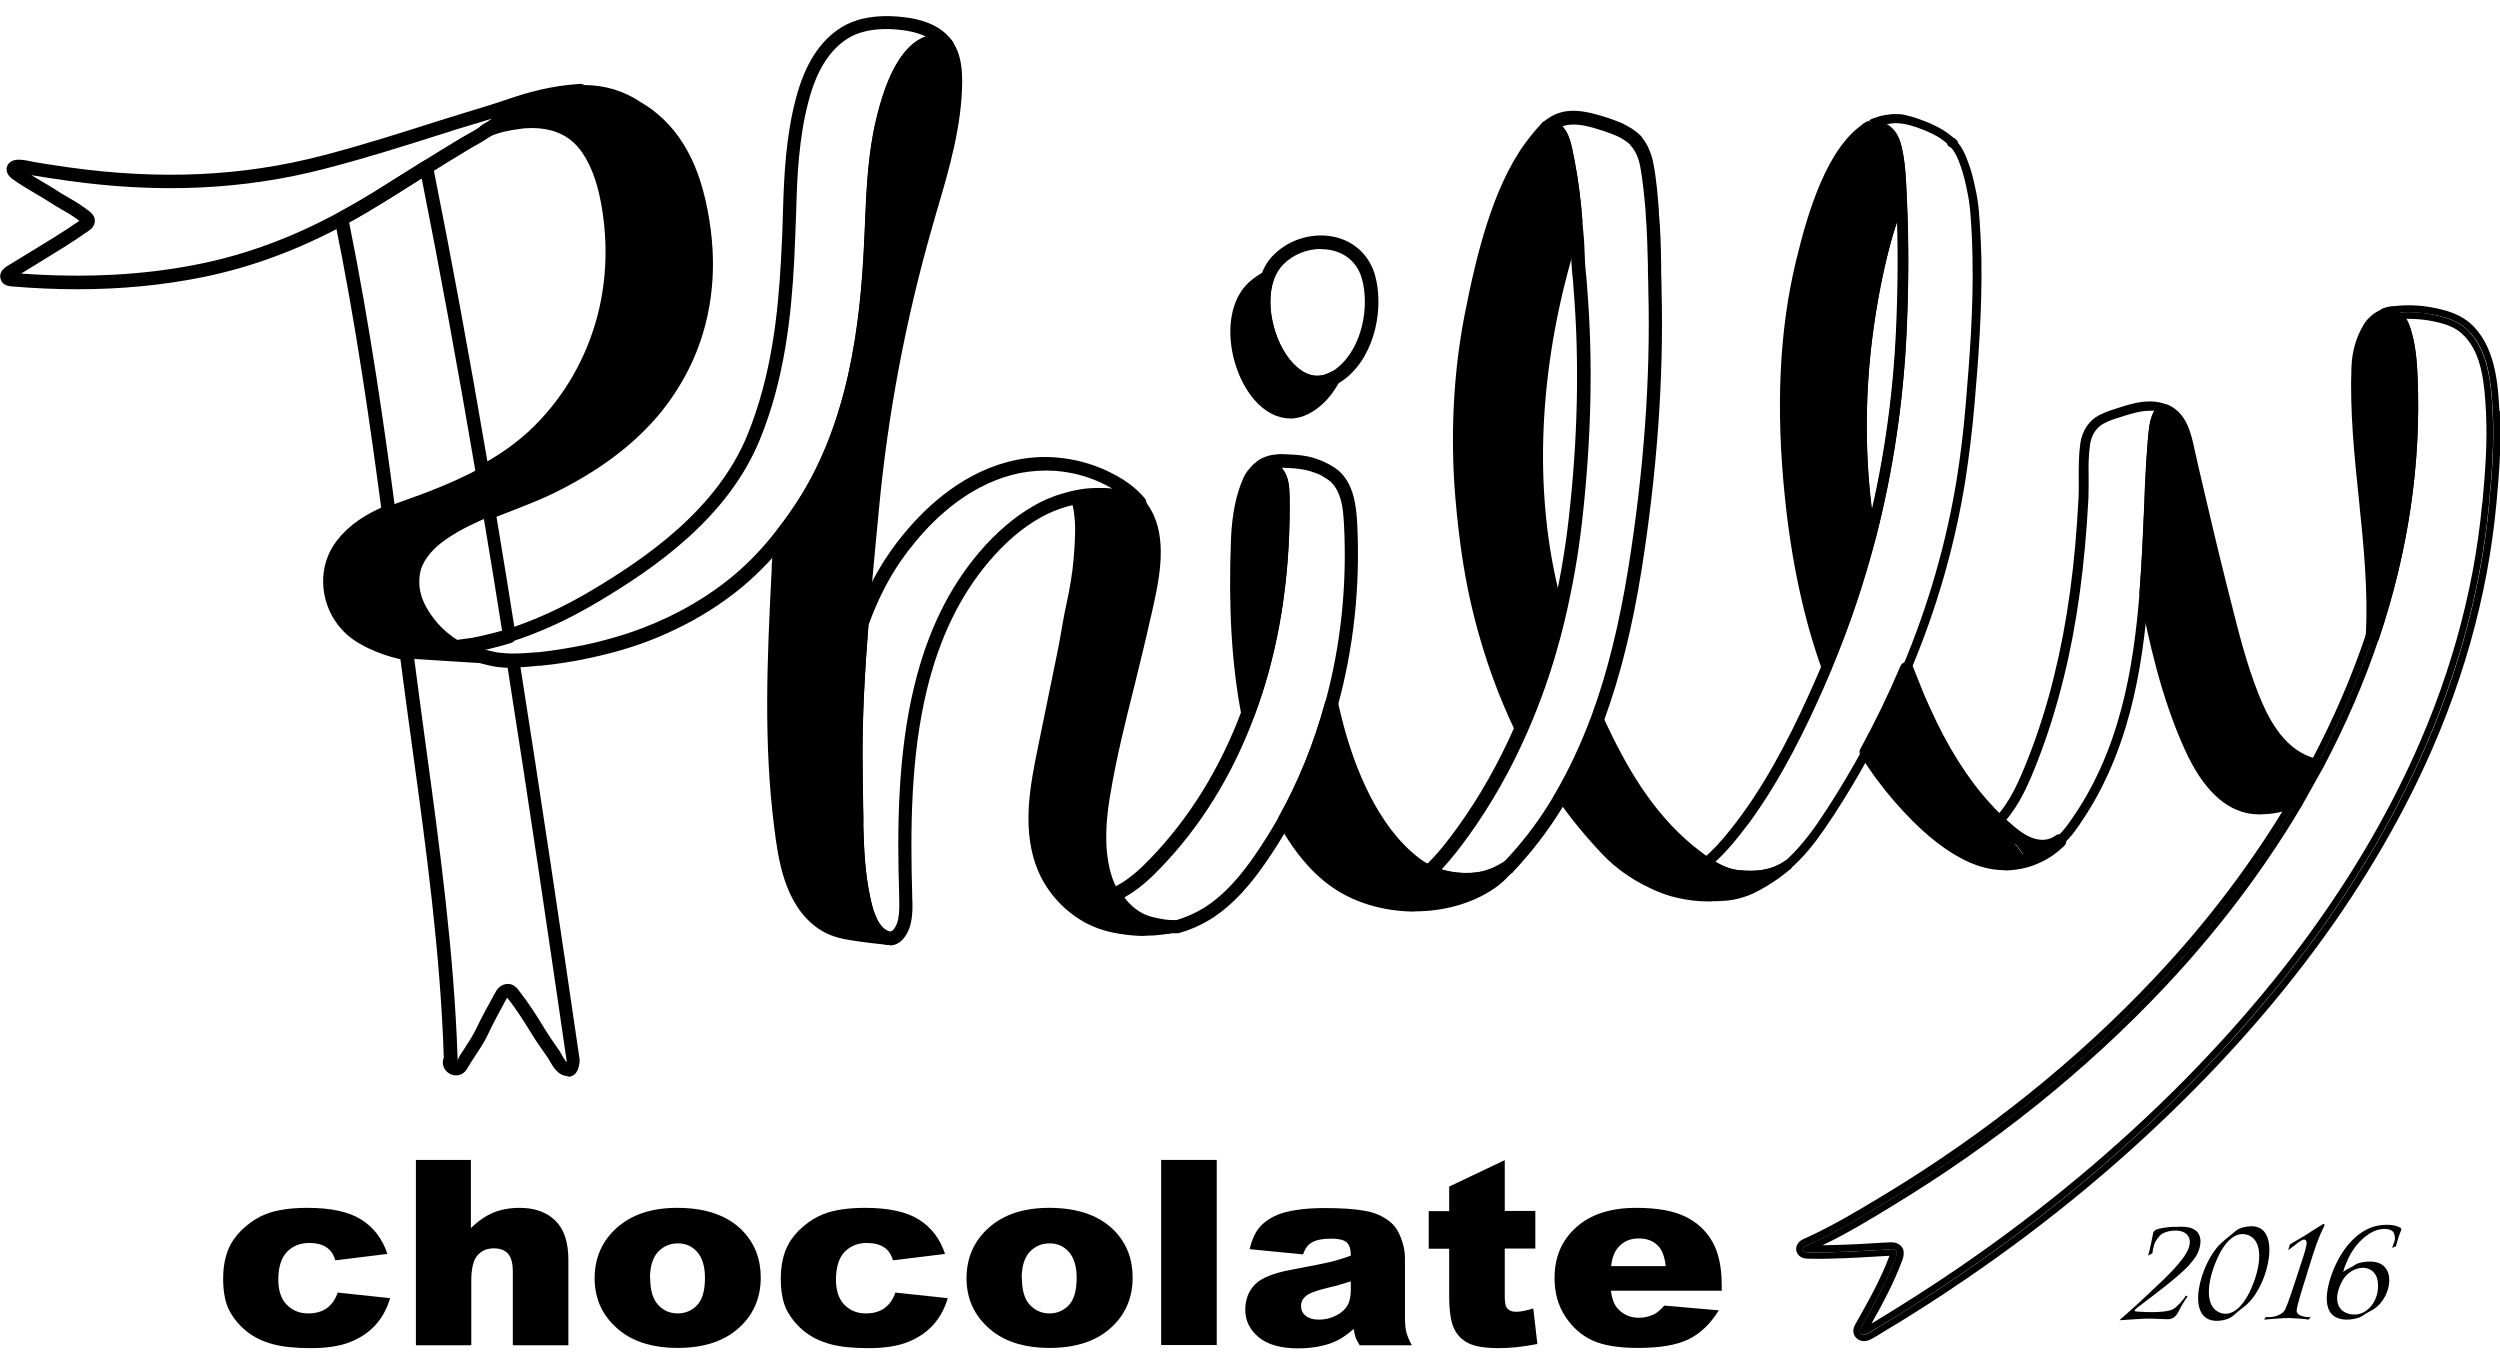
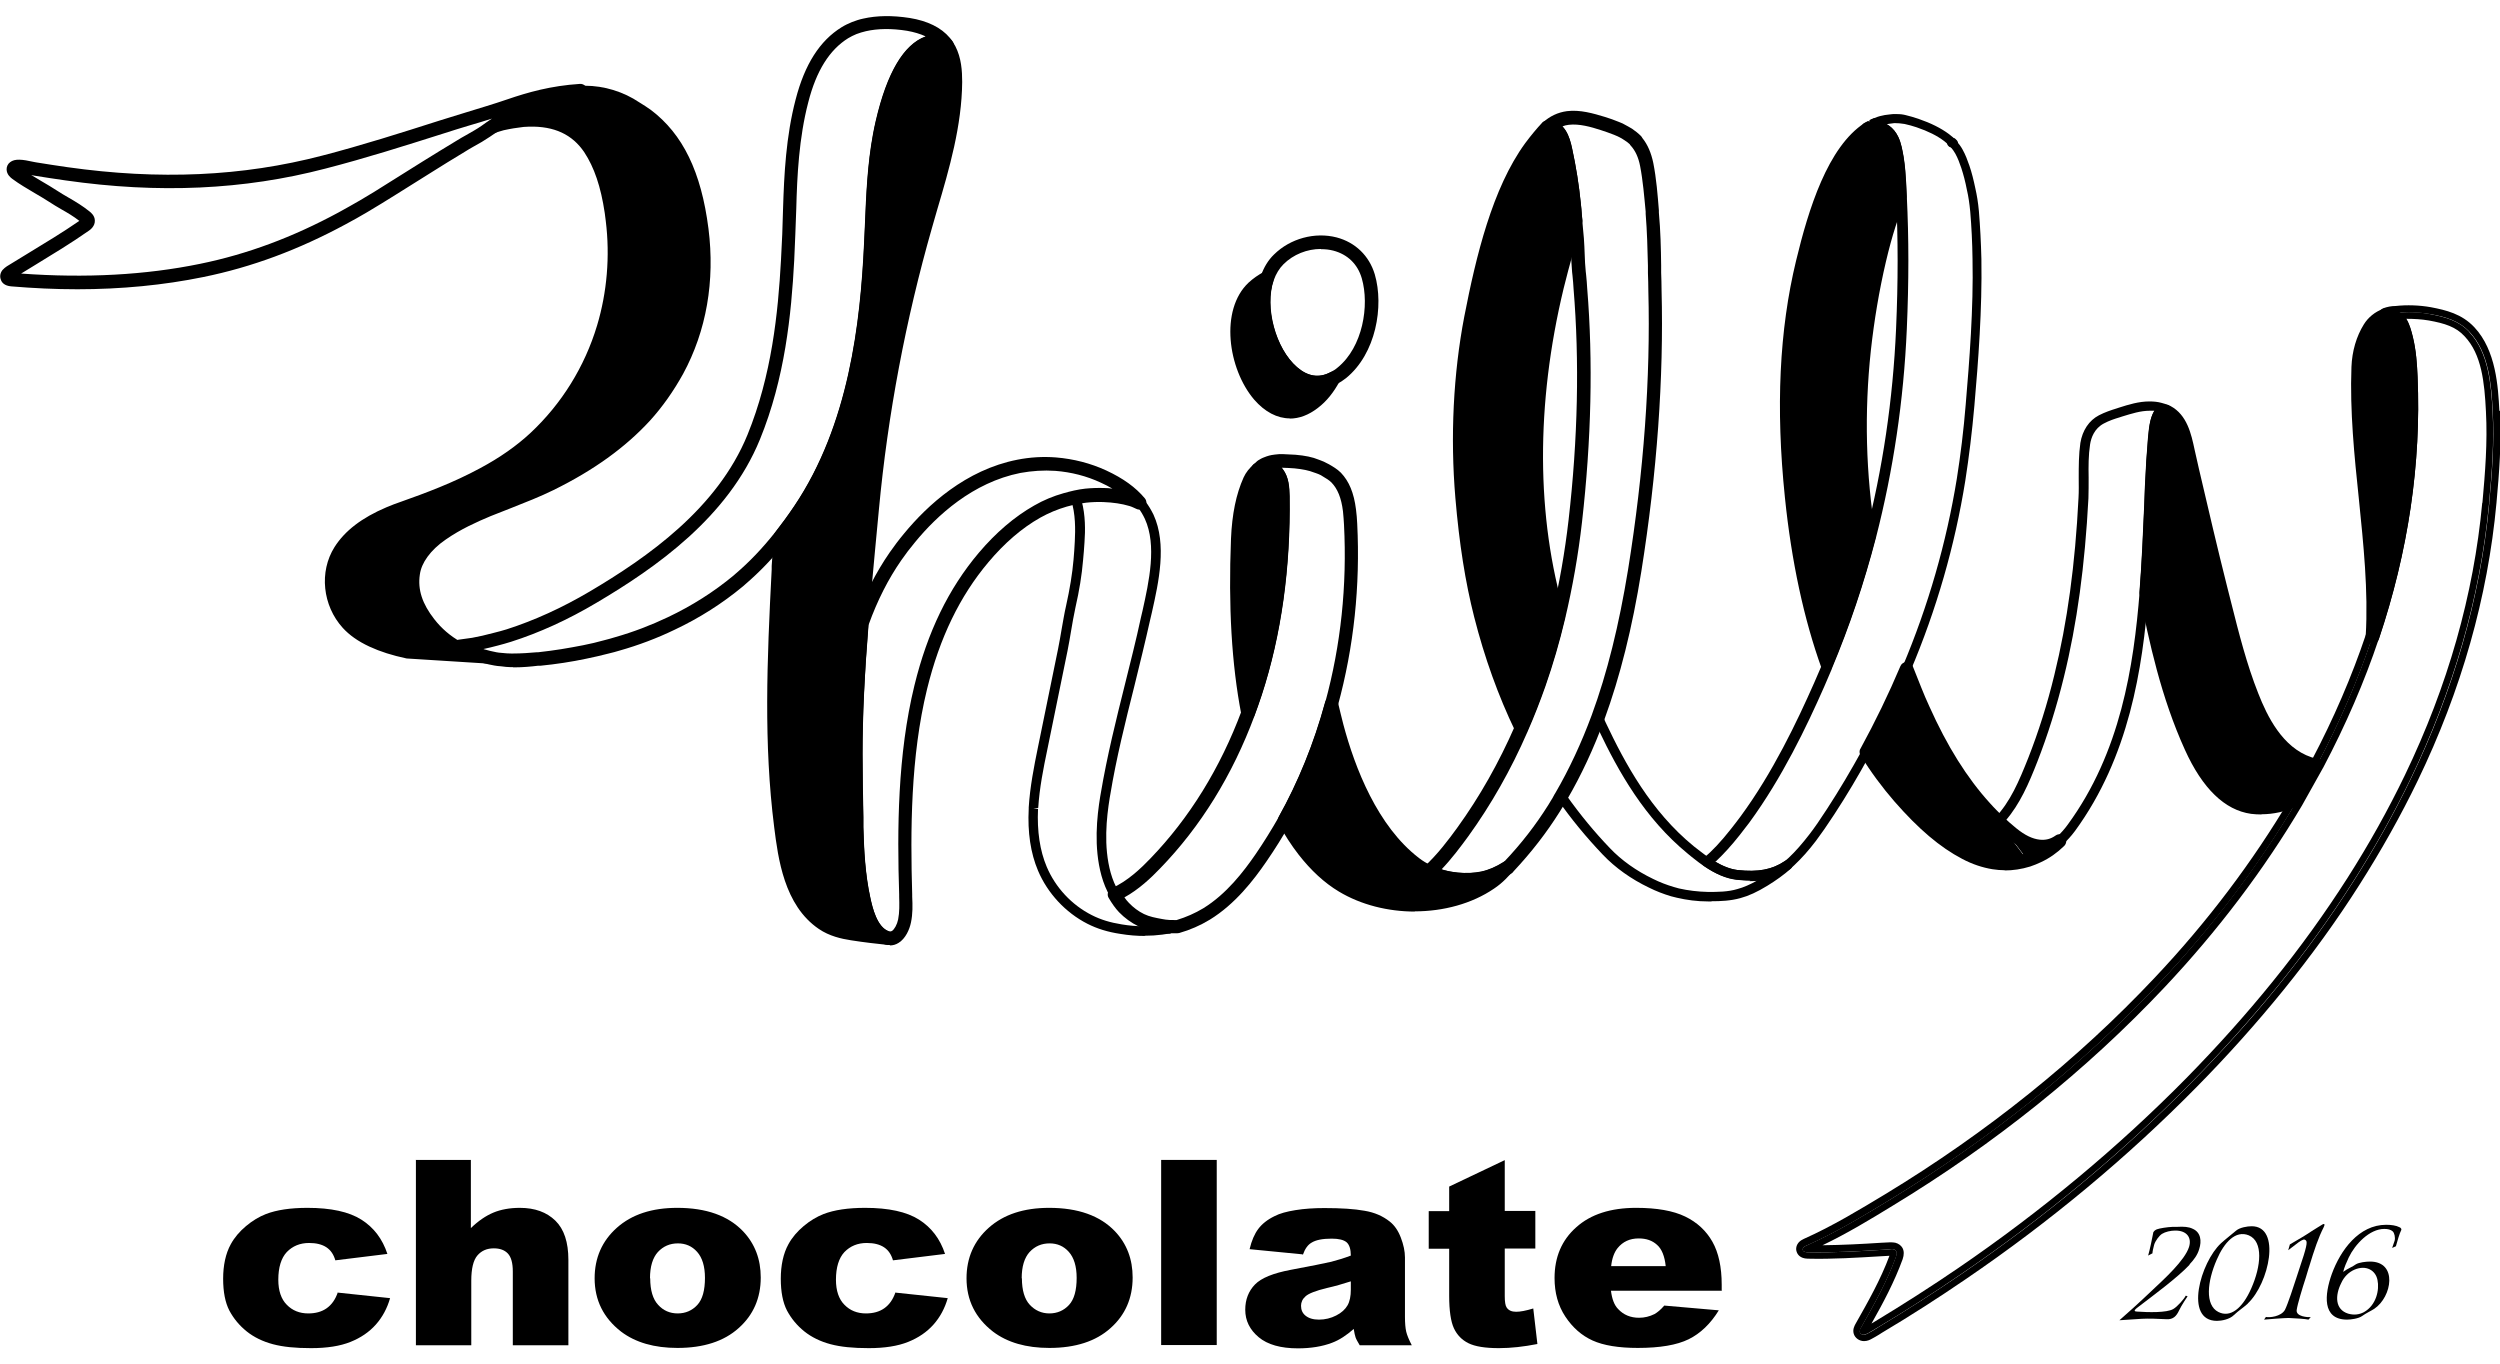
<svg xmlns="http://www.w3.org/2000/svg" id="_レイヤー_2" data-name="レイヤー 2" viewBox="0 0 121 66">
  <defs>
    <style>
      .cls-1 {
        fill: none;
      }

      .cls-2 {
        clip-path: url(#clippath);
      }
    </style>
    <clipPath id="clippath">
      <rect class="cls-1" width="121" height="66" />
    </clipPath>
  </defs>
  <g id="txt">
    <g class="cls-2">
      <g>
        <g>
          <path d="M94.52,6.93s0,0-.01-.01c-.03-.01-.06-.02-.08-.03.03.01.06.02.09.04Z" />
          <path d="M70.53,42.57c-.48-.04-.95-.17-1.38-.38-.23-.11-.46-.24-.66-.4-2.01-1.53-3.15-4.28-3.78-6.64-.09-.35-.18-.71-.27-1.06-.53,1.96-1.29,3.86-2.28,5.63.28.51.59.99.94,1.45.52.67,1.13,1.27,1.86,1.71,2.07,1.24,5.17,1.25,7.18-.12.18-.13.36-.27.51-.42.11-.11.21-.22.32-.33-.36.23-.78.43-1.2.52-.4.08-.83.09-1.23.05Z" />
          <path d="M62.09,24.01c0-.38-.03-.79-.26-1.1-.21-.28-.61-.37-.92-.2-.18.15-.32.32-.42.53-.4.89-.54,1.89-.58,2.85-.11,2.75-.04,5.66.49,8.42.12-.33.24-.65.35-.98.99-3.06,1.38-6.3,1.33-9.52Z" />
-           <path d="M56.36,44.84c-.4-.08-.76-.12-1.13-.3-.31-.15-.6-.36-.83-.61-.18-.19-.32-.4-.45-.63-.18-.31-.31-.64-.41-.98-.34-1.21-.25-2.51-.06-3.73,0-.06.02-.11.03-.17.48-2.86,1.32-5.64,1.94-8.47.33-1.5.85-3.46.17-4.93-.1-.22-.23-.42-.37-.61-.02-.03-.05-.06-.08-.09,0,0,0,0,0,0-.12-.06-.27-.13-.4-.17-.44-.13-.88-.19-1.34-.21-.29-.01-.58,0-.87.03-.17.02-.34.05-.51.08.01.03.02.03.03.06.21.67.23,1.39.19,2.11-.02.3-.04.59-.07.87-.07.76-.2,1.51-.36,2.26-.16.7-.24,1.39-.39,2.09-.33,1.6-.65,3.19-.98,4.79-.19.94-.38,1.89-.44,2.85,0,.02,0,.04,0,.06-.05.98.05,1.99.43,2.89.44,1.05,1.27,1.94,2.28,2.46.48.25.99.39,1.52.47.92.14,1.83.14,2.73-.12-.21,0-.43.02-.64-.02Z" />
          <path d="M93.86,35.9c-.12-.22-.23-.45-.35-.68-.15-.3-.29-.6-.43-.91-.14-.31-.27-.61-.4-.92-.13-.31-.25-.62-.37-.93-.01-.03-.02-.06-.04-.09-.58,1.37-1.23,2.71-1.95,4.02.48.77,1.01,1.5,1.61,2.18.9,1.03,1.96,2.07,3.18,2.71.43.22.88.39,1.36.47l.28.03c.44.04.9,0,1.37-.15l-1.41-1.88s-.05-.05-.08-.08c-.03-.03-.05-.05-.08-.08-.05-.05-.11-.11-.16-.16-.11-.11-.21-.22-.31-.33-.2-.23-.4-.46-.59-.7-.19-.24-.37-.48-.55-.73-.18-.25-.34-.5-.51-.76-.16-.26-.32-.52-.46-.79-.04-.07-.08-.14-.11-.21Z" />
          <path d="M112,36.93c-.07-.02-.13-.03-.21-.06-1.41-.47-2.2-1.93-2.71-3.22-.66-1.66-1.06-3.44-1.5-5.16-.54-2.11-1.03-4.23-1.52-6.34-.19-.81-.3-1.85-1.12-2.28-.03-.02-.06-.03-.09-.04-.15-.03-.26.03-.35.14-.2.24-.27.75-.3,1.08,0,.07-.01.14-.02.19-.07.79-.11,1.58-.15,2.37-.07,1.67-.13,3.38-.26,5.08.5,2.57,1.08,5.12,2.18,7.53.57,1.26,1.52,2.76,3.02,2.97.73.1,1.46-.05,2.14-.34l1.04-1.85c-.05,0-.11-.02-.17-.04Z" />
          <path d="M75.43,29.84c-1.52-5.17-1.3-10.76-.06-15.95.07-.29.14-.58.22-.87.2-.77.41-1.56.67-2.33-.03-.28-.05-.56-.08-.84-.09-.87-.23-1.74-.41-2.6-.06-.26-.12-.54-.28-.77-.06-.09-.14-.19-.24-.25l-.38-.05h0s0,0,0,0c-.28.29-.54.61-.79.95-1.62,2.2-2.39,5.63-2.89,8.27-.55,2.85-.67,5.83-.43,8.68.16,1.92.42,3.83.9,5.71.48,1.9,1.13,3.73,1.97,5.46.31-.72.6-1.44.86-2.18.37-1.06.68-2.14.94-3.23Z" />
          <path d="M41.8,43.52c-.26-1.15-.32-2.33-.34-3.5,0-.1,0-.2,0-.3-.02-1.08-.05-2.16-.04-3.24,0-2.1.13-4.21.3-6.31h0s0-.02,0-.02c.1-1.22.21-2.43.32-3.64.06-.63.12-1.27.18-1.9.44-4.63,1.3-9.22,2.58-13.69.66-2.29,1.43-4.59,1.45-6.97,0-.54-.03-1.1-.29-1.57-.04-.07-.08-.14-.12-.2,0,0,0,0,0,0-.06-.08-.16-.14-.32-.18-.13-.03-.27-.01-.4.02-1.44.33-2.11,2.73-2.39,3.93-.05.2-.09.41-.13.62-.32,1.72-.34,3.49-.43,5.23-.22,4.5-.93,9.15-3.44,12.89-.3.44-.61.87-.93,1.29,0,0,0,.01-.01.02-.04.55-.06.99-.09,1.43,0,.05,0,.11,0,.16-.22,4.13-.4,8.3.12,12.41.21,1.66.52,3.69,2.02,4.7.42.29.93.41,1.43.5.57.09,1.15.16,1.72.22h0s-.04-.01-.06-.02c-.71-.25-.96-1.2-1.11-1.86Z" />
          <polygon points="90.71 5.96 90.71 5.97 90.71 5.97 90.71 5.96" />
          <path d="M90.53,25.98h0s0-.01,0-.02h0c-.48-2.98-.55-6.01-.23-9,.16-1.45.4-2.9.73-4.33.25-1.06.54-2.11,1-3.09,0-.04,0-.08,0-.12,0-.18-.01-.36-.02-.54-.02-.4-.05-.82-.12-1.23-.05-.31-.1-.63-.24-.92-.08-.18-.2-.34-.36-.45-.1-.07-.22-.12-.35-.15-.06-.01-.11-.02-.17-.02-.02,0-.05,0-.07,0-.03,0-.06,0-.09,0-.08,0-.16.02-.24.05-1.88,1.23-2.79,4.8-3.22,6.53-.9,3.7-.92,7.6-.54,11.38.28,2.74.81,5.57,1.77,8.22v.02s0,0,0,0c0,0,0,0,0,0,.87-2.08,1.58-4.17,2.14-6.32Z" />
-           <path d="M84.07,42.34c-.52-.06-1.02-.31-1.47-.62-.16-.11-.31-.22-.46-.34-.11-.08-.21-.17-.31-.25-2-1.64-3.26-3.8-4.34-6.09-.05-.11-.1-.23-.15-.34-.49,1.32-1.07,2.61-1.78,3.83.65.94,1.38,1.83,2.19,2.67.58.61,1.34,1.14,2.16,1.54h0c.33.16.68.3,1.04.4.09.03.18.05.26.07.48.11.98.17,1.47.17.49,0,1-.01,1.48-.15.44-.12.86-.34,1.25-.57.39-.24.77-.51,1.11-.81-.75.51-1.57.57-2.45.47Z" />
          <path d="M98.69,40.96c-.48-.05-.92-.32-1.3-.63-.23-.19-.45-.39-.67-.59l1.41,1.88s.03,0,.05-.01c.16-.05.32-.12.48-.19.36-.17.7-.4,1.03-.72-.33.24-.65.3-1,.26Z" />
          <path d="M116.68,18.25c-.03-.63-.07-1.26-.22-1.87-.13-.54-.31-1.2-1-1.14-.31.12-.59.33-.77.62-.36.57-.52,1.23-.55,1.9-.18,4.35.94,8.71.69,13.04,1.35-4.01,2.03-8.23,1.85-12.55Z" />
          <path d="M63.6,19.47c.39-.3.71-.71.95-1.16-2.13,1.11-3.98-2.64-3.2-4.86-.25.12-.48.28-.69.47-2.03,1.91.27,7.63,2.94,5.55Z" />
          <polygon points="55.18 24.32 55.17 24.32 55.17 24.32 55.18 24.32" />
          <path d="M78.32,6.23s-.05-.02-.08-.03c.14.06.28.12.41.2-.11-.06-.22-.12-.33-.17Z" />
          <path d="M98.16,41.62s.02,0,.03-.01c-.02,0-.03,0-.05.01,0,0,.01,0,.02,0Z" />
          <path d="M27.92,4.41s-.04,0-.06,0l-4.18,1.81s-.08.05-.12.07c-.01,0-.03.02-.06.04.05-.02.37-.14.55-.19.18-.06.36-.1.54-.13.15-.03.3-.05.45-.08.18-.03.37-.04.55-.05,1.18-.03,2.2.34,2.87,1.34.6.89.87,1.99,1.03,3.03.02.13.04.27.05.4.2,1.72.06,3.48-.43,5.14-.61,2.02-1.74,3.88-3.29,5.32-.74.69-1.58,1.25-2.48,1.74-1.23.67-2.55,1.18-3.85,1.64-.23.08-.46.17-.69.27-.95.4-1.86.96-2.41,1.84-.71,1.13-.51,2.65.38,3.63.34.37.77.65,1.23.86.54.25,1.12.42,1.71.55l4.6.29c-.11-.01-.21-.02-.32-.04-.32-.06-.63-.14-.93-.24-.14-.05-.28-.11-.42-.17-.07-.03-.13-.06-.2-.1-.03-.02-.07-.03-.1-.05-.02,0-.07-.05-.09-.05-.53-.3-.99-.68-1.38-1.17-.54-.69-.88-1.45-.75-2.34.05-.36.2-.68.41-.97.25-.35.59-.65.94-.9.68-.48,1.44-.83,2.21-1.15,1.01-.42,2.05-.77,3.03-1.25,1.7-.84,3.3-1.9,4.59-3.3.62-.67,1.14-1.42,1.58-2.22,1.16-2.12,1.51-4.5,1.2-6.88-.27-2.12-.92-4.25-2.7-5.59-.17-.13-.35-.25-.54-.35-.74-.5-1.65-.78-2.55-.77-.07,0-.15,0-.22.01h-.14Z" />
          <path d="M94.53,7.17c-.05,0-.1-.02-.14-.05-.02,0-.04-.01-.04-.01h0c-.1-.07-.15-.19-.11-.3.05-.12.16-.18.28-.14h0s.04.01.05.02h.03s.07.05.1.09c.09.09.09.22,0,.31-.04.05-.11.08-.17.08Z" />
-           <path d="M90.54,26.19c-.09,0-.17-.05-.21-.13,0-.02-.02-.05-.02-.07-.48-2.96-.56-6-.23-9.06h0c.16-1.46.41-2.93.74-4.35.3-1.31.61-2.27,1.01-3.14.04-.1.15-.15.26-.13.11.02.18.11.19.22.1,2.02.1,4.11,0,6.4-.15,3.47-.66,6.86-1.49,10.09-.02.1-.11.16-.2.17,0,0-.01,0-.02,0ZM90.54,16.98c-.28,2.61-.26,5.22.06,7.77.66-2.85,1.06-5.81,1.2-8.84.08-1.87.1-3.6.05-5.27-.21.59-.39,1.25-.58,2.05-.33,1.41-.57,2.85-.73,4.3h0Z" />
          <path d="M75.43,30.07c-.1,0-.19-.07-.22-.17-1.41-4.8-1.43-10.36-.06-16.07h0c.07-.29.14-.58.22-.87.21-.8.42-1.58.68-2.34.04-.1.14-.17.25-.16.11.01.2.1.21.21l.03.31c.02.18.03.36.05.53.02.27.03.53.04.79.01.27.02.54.05.81l.02.18c.02.21.04.42.05.62.29,3.54.2,7.34-.25,11.29-.18,1.59-.46,3.16-.82,4.68-.02.1-.12.18-.22.18h0ZM75.6,13.94c-1.27,5.28-1.33,10.42-.19,14.93.26-1.21.46-2.46.6-3.72.45-3.93.53-7.7.25-11.21-.01-.21-.03-.41-.05-.62l-.02-.18c-.02-.28-.03-.55-.05-.83,0-.14-.01-.27-.02-.41-.11.38-.21.77-.31,1.16-.07.29-.15.57-.22.86h0Z" />
          <path d="M68.49,44.12c-1.3,0-2.61-.32-3.69-.97-.7-.42-1.35-1.02-1.95-1.79-.35-.45-.67-.95-.97-1.49-.05-.1-.05-.22,0-.32.95-1.7,1.71-3.57,2.25-5.55.04-.15.16-.25.32-.24.15,0,.28.11.31.25.08.35.17.7.26,1.06.56,2.1,1.65,4.92,3.66,6.46.18.14.38.26.6.36.39.19.82.3,1.27.34.42.04.8.02,1.14-.05.34-.07.72-.23,1.09-.47.14-.09.33-.06.43.07.11.13.1.31-.02.44l-.11.11c-.07.08-.14.15-.21.22-.16.16-.35.32-.56.46-1.07.73-2.45,1.1-3.84,1.1ZM62.54,39.71c.25.45.53.87.82,1.25.56.72,1.14,1.25,1.77,1.63,1.76,1.06,4.22,1.16,6.06.32-.22,0-.45,0-.68-.02h0c-.53-.05-1.03-.19-1.49-.41-.26-.12-.5-.27-.72-.44-2.13-1.63-3.28-4.54-3.87-6.72-.5,1.55-1.13,3.02-1.88,4.38Z" />
          <path d="M60.41,34.85s-.02,0-.03,0c-.15-.01-.27-.12-.3-.27-.47-2.44-.63-5.22-.5-8.5.05-1.2.25-2.17.61-2.97.11-.24.28-.46.51-.65.5-.29,1.08-.16,1.39.26.28.38.31.85.32,1.29h0c.05,3.48-.4,6.72-1.35,9.63-.11.34-.23.67-.35,1-.05.13-.17.21-.31.21ZM61.26,22.96c-.06,0-.12.01-.18.05-.1.09-.21.23-.28.37-.33.72-.51,1.62-.55,2.73-.11,2.67-.02,5,.28,7.08.87-2.78,1.28-5.86,1.23-9.17h0c0-.35-.02-.68-.19-.9-.08-.1-.2-.16-.32-.16Z" />
-           <path d="M27.48,52.08c-.46,0-.71-.45-.87-.72-.04-.06-.07-.12-.1-.17l-.04-.06c-.23-.33-.47-.66-.68-1-.39-.63-.77-1.25-1.21-1.8-.01-.02-.02-.03-.03-.04-.01.02-.03.04-.05.08l-.04.07c-.29.54-.6,1.1-.86,1.66-.17.36-.4.7-.61,1.02-.14.21-.27.41-.39.62-.17.3-.54.4-.85.22-.28-.16-.39-.49-.27-.77-.16-5.04-.86-10.16-1.54-15.11-.19-1.39-.38-2.78-.56-4.17-.57-.13-1.07-.31-1.52-.52-.57-.27-1.01-.57-1.33-.94-1.01-1.11-1.18-2.8-.41-4.02.48-.75,1.24-1.37,2.33-1.86-.52-3.9-1.23-8.95-2.25-13.91-.03-.14.03-.27.15-.35.39-.22.74-.41,1.08-.61.46-.27.92-.55,1.37-.84l1.66-1.04c.1-.06.22-.07.32-.02.1.05.17.15.18.26.88,4.38,1.74,9.05,2.63,14.27.78-.45,1.44-.94,2.01-1.46,1.5-1.4,2.6-3.18,3.2-5.17.48-1.59.62-3.32.42-5.01-.02-.13-.03-.26-.05-.39-.19-1.27-.5-2.19-.98-2.9-.56-.83-1.41-1.23-2.58-1.2-.17,0-.34.02-.51.05-.15.02-.29.04-.44.07-.17.03-.34.07-.51.12-.16.05-.45.16-.52.19-.16.06-.34-.01-.42-.16s-.03-.33.12-.42c0,0,.07-.04.08-.05l.1-.06.02.03c.13-.05.31-.11.42-.15.19-.06.38-.1.58-.14.15-.03.31-.06.47-.08.2-.03.39-.05.59-.05,1.41-.04,2.46.47,3.15,1.49.53.8.88,1.8,1.08,3.17.02.14.04.27.05.41.21,1.77.06,3.6-.44,5.27-.63,2.1-1.8,3.99-3.38,5.47-.7.65-1.53,1.24-2.54,1.79-.09.05-.21.05-.3,0-.1-.05-.16-.14-.18-.24-.89-5.22-1.75-9.9-2.62-14.28l-1.25.79c-.46.29-.92.57-1.39.85-.29.17-.58.34-.87.5,1.01,5,1.73,10.08,2.24,13.96.02.15-.06.29-.2.35-1.09.46-1.83,1.02-2.26,1.71-.61.97-.47,2.33.34,3.23.27.3.64.55,1.12.78.48.22,1.01.39,1.63.53.17.04.28.2.26.37,0,.01,0,.02,0,.03.18,1.42.38,2.85.57,4.28.68,4.98,1.38,10.13,1.55,15.23,0,.01,0,.03,0,.04,0,0,0,.02,0,.03.08-.19.19-.36.31-.53.21-.32.41-.63.57-.95.27-.57.58-1.14.88-1.68l.04-.07c.06-.12.24-.46.64-.46.28,0,.46.23.53.33.46.58.86,1.21,1.26,1.87.2.33.43.65.65.97l.04.06c.04.06.09.14.13.22.04.08.14.25.23.34,0-.02,0-.03,0-.04-.89-6.11-1.84-12.59-2.86-19.05-.1,0-.2-.01-.29-.02-.14-.01-.24-.02-.34-.04-.34-.06-.67-.15-.98-.25-.15-.05-.3-.11-.45-.18-.07-.03-.14-.07-.21-.1l-.11-.06s-.03-.02-.04-.03c-.11-.04-.2-.14-.22-.27-.02-.18.11-.34.29-.36.22-.03.44-.06.65-.09.32-.06.65-.13,1.05-.24.14-.04.27-.07.39-.1-.3-1.91-.61-3.81-.93-5.71-.03-.15.06-.3.2-.36.33-.14.67-.27,1-.4.67-.26,1.36-.53,2.01-.84,1.88-.93,3.35-1.98,4.49-3.23.58-.63,1.1-1.36,1.53-2.15,1.07-1.97,1.47-4.28,1.16-6.68-.33-2.59-1.15-4.3-2.57-5.37-.16-.12-.33-.23-.51-.33-.7-.47-1.56-.73-2.38-.73-.03,0-.06,0-.09,0-.03,0-.06,0-.08,0-.01,0-.02,0-.04,0-.04,0-.08,0-.12,0,0,0-.06,0-.07,0v-.1c-.08-.06-.13-.14-.13-.23,0-.09.02-.17.07-.23v-.08c.09-.01.17-.02.23-.02.11,0,.17-.01.25,0,.95,0,1.9.29,2.69.83.18.1.37.23.55.36,1.57,1.19,2.47,3.03,2.83,5.81.33,2.55-.1,4.99-1.24,7.08-.46.84-1.01,1.61-1.63,2.28-1.2,1.3-2.73,2.4-4.69,3.37-.67.33-1.38.6-2.06.87-.25.1-.5.19-.75.29.32,1.91.63,3.83.93,5.74.03.16-.07.32-.23.37-.23.07-.43.13-.63.18-.27.07-.5.13-.7.17.2.06.41.11.62.15.08.02.16.02.25.03.19.02.32.03.46.03h.1c.15.02.29.13.31.28,1.03,6.54,2.01,13.12,2.91,19.29.01.08,0,.14,0,.18-.03.19-.09.63-.5.68-.03,0-.06,0-.09,0Z" />
          <path d="M55.41,45.3c-.38,0-.77-.03-1.19-.1-.6-.09-1.12-.25-1.59-.49-1.06-.54-1.93-1.48-2.39-2.57-.36-.85-.51-1.86-.45-3,0,0,0-.06,0-.06.06-.99.26-2,.44-2.88l.98-4.79c.06-.31.12-.63.17-.94.07-.38.13-.77.22-1.16.18-.81.3-1.54.36-2.23.02-.28.05-.57.06-.87.03-.58.04-1.34-.18-2.02-.02-.06-.03-.16,0-.22.03-.06.08-.13.15-.14.18-.04.35-.07.53-.09.3-.03.61-.04.91-.03.53.02.98.09,1.4.21.13.04.27.1.44.18.02.01.04.02.06.04.02.02.04.04.05.07l.05.05c.16.2.29.43.4.65.66,1.44.25,3.27-.08,4.74l-.08.34c-.24,1.08-.51,2.17-.77,3.23-.43,1.71-.87,3.47-1.16,5.23l-.03.17c-.15.94-.31,2.34.05,3.63.09.32.22.63.39.92.13.23.27.42.42.58.22.23.48.43.76.56.29.14.57.19.89.25l.18.03c.13.03.27.02.43.02h.16s0,0,0,0c.12,0,.21.09.23.2.02.12-.06.22-.17.26-.52.15-1.06.22-1.64.22ZM52.35,24.24c.19.7.18,1.43.14,2-.02.3-.04.59-.07.88-.06.71-.18,1.46-.37,2.29-.08.38-.15.76-.21,1.13-.05.32-.11.63-.17.95l-.98,4.79c-.19.91-.38,1.86-.44,2.82l-.24.05h.23c-.05,1.08.09,2.02.42,2.8.42,1,1.21,1.85,2.18,2.34.43.22.89.36,1.45.45.36.06.71.09,1.04.09-.07-.03-.14-.06-.21-.09-.33-.16-.64-.39-.9-.66-.17-.19-.33-.4-.48-.67-.19-.32-.33-.67-.43-1.03-.38-1.38-.22-2.85-.06-3.83l.03-.17c.3-1.78.74-3.55,1.17-5.27.26-1.05.54-2.14.77-3.22l.08-.34c.31-1.4.7-3.15.11-4.44-.09-.19-.2-.38-.34-.56,0,0-.02-.03-.04-.05-.1-.05-.21-.1-.32-.13-.38-.11-.79-.18-1.28-.2-.28-.01-.56,0-.84.03-.08,0-.15.02-.23.03Z" />
          <path d="M109.45,39.42c-.17,0-.33-.01-.5-.03-1.27-.18-2.35-1.22-3.2-3.1-1.15-2.53-1.74-5.24-2.2-7.58,0-.02,0-.04,0-.06.11-1.41.17-2.84.23-4.23l.03-.84c.04-.92.09-1.67.15-2.38l.02-.19c.03-.38.11-.91.35-1.2.15-.18.35-.26.57-.22.02,0,.04.01.06.02l.09.04c.81.43,1.01,1.37,1.17,2.12l.21.93c.44,1.88.89,3.82,1.37,5.72l.19.75c.37,1.47.75,2.98,1.31,4.39.43,1.1,1.17,2.62,2.57,3.09.07.02.13.04.19.05,0,0,0,0,0,0,.05.01.1.02.15.03.07.01.14.06.17.13.03.07.03.15,0,.21l-1.04,1.85s-.06.08-.11.1c-.61.26-1.2.39-1.77.39ZM104.02,28.65c.45,2.31,1.03,4.97,2.16,7.44.79,1.73,1.74,2.68,2.84,2.83.61.08,1.27-.01,1.95-.29l.85-1.51s-.06-.02-.1-.03c-1.58-.52-2.38-2.17-2.85-3.36-.57-1.44-.95-2.97-1.32-4.45l-.19-.75c-.49-1.9-.94-3.85-1.37-5.73l-.14-.62c-.02-.1-.05-.21-.07-.32-.15-.73-.31-1.48-.93-1.81l-.06-.03s-.03,0-.08.07c-.12.14-.2.46-.24.95l-.02.19c-.06.7-.11,1.45-.15,2.36l-.03.84c-.06,1.38-.12,2.8-.22,4.21Z" />
          <path d="M73.64,35.58c-.13,0-.24-.07-.3-.19-.82-1.7-1.49-3.56-1.99-5.53-.43-1.69-.72-3.53-.91-5.76-.25-2.96-.1-6,.43-8.77.57-2.93,1.36-6.22,2.95-8.4.29-.39.56-.71.82-.99.04-.04.08-.07.13-.08.05-.02.1-.02.15-.01l.38.05c.05,0,.1.03.15.06.15.1.25.24.32.34.18.28.26.6.32.88.19.87.33,1.75.42,2.64.02.19.04.38.05.56l.03.28s0,.09-.02.13c-.25.75-.46,1.52-.67,2.31-.07.29-.15.57-.22.86-1.35,5.61-1.33,11.07.06,15.78.02.06.02.11,0,.17-.27,1.14-.59,2.23-.95,3.26-.25.71-.54,1.46-.87,2.21-.05.12-.17.19-.29.2h0ZM75,6.52c-.21.23-.42.49-.65.8-1.52,2.07-2.28,5.27-2.84,8.14-.52,2.71-.67,5.68-.42,8.59.19,2.2.47,3.99.89,5.65.42,1.67.97,3.26,1.64,4.74.21-.5.39-1,.56-1.48.34-.98.65-2.02.91-3.11-1.39-4.8-1.41-10.34-.04-16.03.07-.29.14-.58.22-.88.2-.78.41-1.53.66-2.29l-.02-.21c-.02-.19-.03-.37-.05-.55-.09-.86-.23-1.72-.41-2.57-.05-.23-.11-.47-.23-.65-.03-.05-.07-.09-.1-.12l-.12-.02Z" />
          <path d="M42.96,45.73s-.02,0-.03,0c-.48-.05-1.11-.12-1.74-.22-.46-.07-1.05-.2-1.56-.55-1.68-1.14-1.97-3.42-2.16-4.93-.51-4.03-.35-8.03-.12-12.47v-.17c.03-.43.06-.87.1-1.43,0-.06.02-.11.05-.16.34-.43.64-.84.95-1.3,2.65-3.94,3.2-8.87,3.38-12.72l.04-.88c.06-1.44.12-2.94.39-4.39.04-.21.08-.42.13-.63.58-2.5,1.47-3.91,2.64-4.17.2-.04.37-.05.53-.02.23.04.4.14.52.3.07.1.12.17.16.25.29.56.33,1.19.33,1.73-.02,2.12-.62,4.19-1.21,6.18l-.25.87c-1.27,4.44-2.14,9.03-2.57,13.63l-.18,1.9c-.11,1.21-.23,2.42-.32,3.64,0,0,0,.01,0,.02,0,0,0,0,0,0-.2,2.46-.29,4.46-.29,6.29,0,1.02.02,2.04.04,3.06v.48c.03,1.11.09,2.3.34,3.43h0c.1.46.32,1.42.9,1.62.1.03.23.13.26.22.04.11.01.22-.06.31-.06.08-.16.12-.26.12ZM38.09,26.11c-.03.51-.06.91-.08,1.32v.11c-.24,4.46-.4,8.43.11,12.41.22,1.77.55,3.57,1.88,4.47.4.27.88.38,1.29.44.22.03.44.07.66.09-.27-.46-.4-1.01-.47-1.35h0c-.27-1.18-.32-2.41-.35-3.56v-.48c-.03-1.02-.05-2.05-.05-3.07,0-1.84.1-3.84.29-6.29,0-.04,0-.07,0-.11.1-1.2.21-2.41.32-3.6l.18-1.9c.44-4.64,1.31-9.27,2.59-13.75l.25-.88c.57-1.95,1.16-3.97,1.18-6,0-.46-.02-.99-.25-1.41-.03-.06-.06-.11-.1-.17-.01-.02-.06-.04-.12-.05-.07-.01-.16,0-.26.01-.62.14-1.5.89-2.14,3.68-.05.2-.09.4-.12.6-.26,1.41-.32,2.88-.38,4.3l-.04.88c-.19,3.93-.76,8.97-3.49,13.05-.3.45-.6.86-.9,1.24Z" />
          <path d="M90.71,6.2c-.07,0-.13-.03-.18-.08-.04-.05-.06-.12-.05-.19.02-.11.11-.19.22-.2.11-.02.21.06.24.17h0c.02.08,0,.15-.04.21-.03.05-.08.08-.14.09-.02,0-.03,0-.05,0Z" />
          <path d="M88.39,32.54s-.06,0-.09-.02c-.07-.03-.11-.09-.13-.16-.86-2.39-1.46-5.17-1.78-8.28-.45-4.36-.27-8.11.54-11.46.6-2.49,1.53-5.51,3.32-6.67.14-.06.24-.08.36-.08,0,0,.06,0,.07,0h.12c.07,0,.13.02.2.03.15.03.3.09.43.18.18.13.33.31.44.54.15.32.2.65.26.98.07.44.1.89.12,1.25l.03.65s0,.08-.02.11c-.38.84-.68,1.78-.98,3.05-.33,1.41-.57,2.85-.73,4.3-.32,3-.25,6,.23,8.92,0,.04.01.08,0,.11,0,0,0,.03,0,.03-.57,2.2-1.27,4.28-2.15,6.36h0c-.02.05-.06.09-.11.12-.04.02-.07.03-.11.03ZM90.7,6.11l-.04.23c-.1,0-.15.01-.2.03-1.82,1.19-2.73,4.95-3.07,6.37-.8,3.3-.97,6.99-.53,11.3.29,2.83.81,5.38,1.56,7.61.75-1.86,1.37-3.73,1.89-5.69-.48-2.95-.55-5.98-.23-9.03.16-1.46.41-2.93.74-4.35.3-1.28.6-2.24.99-3.09l-.03-.59c-.02-.35-.05-.79-.12-1.2-.05-.3-.1-.6-.22-.86-.07-.16-.17-.28-.28-.36-.08-.05-.17-.09-.26-.11-.05-.01-.1-.02-.14-.02l-.05-.23ZM90.51,25.97h.02s-.02,0-.02,0h0Z" />
          <path d="M82.83,43.63c-.05,0-.1,0-.15,0-.54,0-1.05-.07-1.52-.18-.09-.02-.19-.05-.28-.07-.37-.11-.73-.25-1.07-.42-.86-.41-1.63-.96-2.23-1.59-.79-.83-1.54-1.73-2.21-2.7-.05-.07-.06-.17-.01-.25.67-1.15,1.27-2.43,1.77-3.79.03-.09.12-.15.21-.15.09,0,.18.05.22.14l.15.34c.95,2.01,2.19,4.3,4.27,6,.1.08.2.16.31.24.14.11.29.22.45.33.51.34.95.53,1.36.58h0c1,.11,1.68-.02,2.29-.44.1-.07.24-.05.32.05.08.1.06.24-.03.32-.34.3-.73.58-1.14.83-.49.3-.9.49-1.31.6-.47.13-.95.15-1.39.15ZM75.84,38.53c.64.9,1.34,1.75,2.08,2.52.56.59,1.28,1.1,2.09,1.49.32.16.66.29,1,.39.08.02.17.05.25.07.44.1.92.16,1.42.17.44,0,.95,0,1.41-.14.3-.08.62-.22.97-.42-.37.03-.72,0-1.02-.03h0c-.49-.06-1-.27-1.57-.66-.16-.11-.32-.23-.47-.35-.11-.08-.21-.17-.31-.25-2.09-1.71-3.36-3.98-4.32-6-.45,1.14-.96,2.22-1.53,3.21Z" />
          <path d="M97.04,42.12c-.21,0-.41-.02-.61-.05-.48-.08-.97-.24-1.46-.5-1.07-.56-2.11-1.44-3.28-2.78-.59-.68-1.14-1.42-1.64-2.23-.06-.1-.07-.23,0-.33.71-1.3,1.36-2.64,1.93-3.99.05-.12.17-.2.3-.2h0c.13,0,.25.08.3.21l.41,1.03c.12.3.25.61.39.91.86,1.92,1.82,3.46,2.94,4.69.1.11.2.22.31.33.09.09.18.18.27.27.25.24.47.43.69.61.42.34.78.51,1.13.55h0c.29.03.53-.03.77-.2.14-.1.33-.08.44.06.11.13.1.33-.03.45-.34.33-.71.59-1.12.78-.17.08-.34.15-.52.21-.42.13-.84.19-1.24.19ZM90.72,36.37c.45.71.95,1.38,1.47,1.98,1.11,1.28,2.09,2.12,3.08,2.63.42.22.85.37,1.26.43.49.08,1.01.04,1.51-.1.1-.03.19-.06.27-.1-.36-.1-.73-.31-1.12-.63-.24-.2-.47-.4-.7-.61-.14-.13-.23-.23-.32-.32-.11-.11-.22-.23-.32-.34-1.17-1.28-2.17-2.88-3.06-4.86-.14-.31-.27-.62-.4-.93l-.12-.29c-.47,1.06-.99,2.12-1.55,3.15Z" />
          <path d="M114.83,31.13s-.04,0-.06,0c-.16-.03-.28-.18-.27-.34.13-2.2-.11-4.45-.33-6.63-.22-2.09-.44-4.26-.36-6.4.03-.77.24-1.48.6-2.06.21-.34.54-.61.93-.75.03-.01.06-.02.09-.02.98-.08,1.22.87,1.35,1.39.16.65.21,1.31.23,1.94.18,4.18-.45,8.44-1.87,12.67-.05.14-.17.22-.31.22ZM115.53,15.57c-.23.1-.43.26-.56.47-.31.49-.48,1.08-.5,1.74-.08,2.09.14,4.23.35,6.31.15,1.46.31,2.94.36,4.44.92-3.43,1.32-6.87,1.17-10.25h0c-.02-.59-.07-1.21-.21-1.8-.15-.61-.28-.89-.6-.89h0Z" />
          <path d="M62.43,20.25c-.61,0-1.21-.31-1.73-.91-1.27-1.49-1.67-4.34-.27-5.66.22-.2.47-.38.76-.53.12-.06.26-.04.36.05s.14.23.09.36c-.45,1.3.09,3.31,1.13,4.21.52.45,1.06.54,1.61.25.13-.07.28-.04.39.06.1.1.12.26.06.39-.28.52-.62.95-1.04,1.27h0c-.45.35-.91.52-1.37.52ZM60.85,14.19c-1.07,1.05-.7,3.5.35,4.73.47.55,1.23,1.05,2.19.3.14-.11.27-.23.39-.37-.51,0-.98-.19-1.43-.57-1.03-.89-1.64-2.63-1.5-4.08Z" />
          <path d="M56.66,45.19c-.12,0-.24,0-.37-.03l-.17-.03c-.34-.06-.68-.13-1.03-.3-.34-.17-.66-.4-.93-.68-.18-.19-.34-.42-.5-.69-.05-.08-.06-.18-.03-.27.03-.09.09-.16.18-.2.76-.34,1.4-.95,1.87-1.44,1.89-1.96,3.38-4.37,4.42-7.16.12-.32.24-.64.34-.97.92-2.84,1.36-6.01,1.31-9.41,0-.35-.02-.68-.19-.9-.11-.15-.33-.2-.49-.11,0,0-.02,0-.02.01-.15.08-.34.03-.44-.12-.1-.15-.05-.35.1-.45h0s0,0,0,0c.02-.01.04-.03.06-.05.04-.04.1-.1.18-.14.11-.07.23-.12.35-.16.18-.06.28-.08.62-.11h.17c.2.01.41.02.61.03.46.04.82.11,1.13.24l.08.03c.11.04.23.09.33.15l.08.04c.19.11.4.23.58.41.4.42.63.98.73,1.77.03.23.05.47.06.7.15,3-.16,5.96-.94,8.81-.55,2.03-1.33,3.95-2.31,5.7-.35.63-.74,1.25-1.14,1.83-.63.92-1.52,2.07-2.74,2.82-.46.28-.96.5-1.49.65-.03,0-.06.01-.09.01h-.15c-.06,0-.12,0-.18,0ZM54.42,43.43c.07.1.14.19.22.27.21.22.46.41.73.54.27.13.55.18.87.24l.18.03c.12.02.26.02.41.02h.12c.46-.14.89-.33,1.29-.57,1.12-.69,1.95-1.77,2.54-2.63.39-.57.76-1.17,1.11-1.78.95-1.7,1.71-3.57,2.25-5.55.76-2.78,1.06-5.67.91-8.6h0c-.01-.22-.03-.43-.05-.65-.08-.65-.26-1.09-.56-1.4-.11-.11-.26-.2-.43-.3l-.08-.05c-.07-.04-.16-.07-.24-.1l-.09-.03c-.25-.1-.55-.16-.94-.2-.19-.02-.38-.02-.58-.03h-.04s.04.05.06.08c.28.38.31.85.32,1.29.05,3.48-.4,6.72-1.35,9.63-.11.34-.23.67-.35,1-1.07,2.88-2.61,5.37-4.57,7.39-.44.46-1.03,1.02-1.74,1.41Z" />
          <path d="M3.72,14c-1.04,0-2.1-.05-3.18-.14-.33-.03-.46-.19-.5-.33-.06-.15-.03-.32.08-.46.07-.08.14-.13.21-.18.34-.21.69-.42,1.03-.63.82-.5,1.67-1.01,2.48-1.57-.28-.22-.57-.39-.87-.56-.2-.12-.4-.23-.59-.36-.23-.15-.47-.29-.71-.43-.35-.21-.72-.42-1.07-.68-.08-.06-.28-.21-.28-.47,0-.13.06-.26.17-.34.23-.18.58-.14,1.16-.01l.11.02c.5.08,1,.16,1.5.23,4.45.63,8.48.45,12.34-.56,1.93-.5,3.84-1.11,5.69-1.7.41-.13.82-.25,1.23-.38.68-.21,1.36-.41,2.03-.64.99-.34,2.11-.66,3.52-.75.17-.01.32.11.35.28s-.09.33-.26.37c-.01,0-1.18.24-1.74.45-.54.2-1.06.44-1.56.72-.32.18-.61.38-.93.59l-.22.15c-.25.17-.52.33-.8.48-.14.08-.28.16-.42.25-.56.34-1.12.68-1.67,1.03l-1.66,1.04c-.46.29-.92.57-1.39.85-.35.21-.7.4-1.05.59-2.28,1.23-4.53,2.07-6.89,2.55-1.91.39-3.95.59-6.1.59ZM1.02,13.24c3.13.23,6.03.07,8.66-.47,2.3-.47,4.49-1.29,6.71-2.49.34-.19.69-.38,1.03-.58.46-.27.92-.55,1.37-.84l1.66-1.04c.56-.35,1.12-.69,1.68-1.03.14-.09.29-.17.43-.25.26-.15.52-.29.76-.46l.21-.15c.09-.06.19-.13.28-.19-.37.12-.75.23-1.12.34-.41.12-.81.25-1.22.38-1.86.59-3.78,1.2-5.72,1.7-3.94,1.03-8.06,1.22-12.59.57-.5-.07-1.01-.15-1.51-.23-.03,0-.08-.02-.14-.03,0,0,0,0,0,0,.16.1.33.2.5.3.25.15.5.29.74.45.18.12.37.23.56.34.35.2.71.42,1.03.68.06.05.24.19.25.42.02.29-.23.47-.31.52-.84.59-1.72,1.12-2.57,1.64-.22.14-.45.27-.67.41Z" />
          <path d="M24.82,32.29s-.01,0-.02,0h-.09c-.14,0-.3-.02-.45-.04-.14-.01-.24-.02-.34-.04-.34-.06-.67-.15-.98-.25-.15-.05-.3-.11-.45-.18-.07-.03-.14-.07-.21-.1l-.11-.06s-.03-.02-.04-.03c-.11-.04-.2-.14-.22-.27-.02-.18.11-.34.29-.36.22-.03.44-.06.65-.09.32-.06.65-.13,1.05-.24.24-.06.43-.11.62-.17,1.34-.43,2.68-1.04,4.02-1.83,2.79-1.65,6.18-4.01,7.64-7.59,1.17-2.87,1.48-5.89,1.62-8.46.05-.83.08-1.66.1-2.49.05-1.62.14-3.49.61-5.28.44-1.7,1.17-2.84,2.22-3.49.16-.1.33-.18.5-.25.18-.07.36-.13.55-.17.66-.15,1.41-.16,2.25-.03.86.14,1.52.46,1.94.96.05.06.1.12.14.18.1.15.07.35-.08.45-.14.11-.34.08-.45-.06-.02-.02-.06-.04-.13-.05-.07-.01-.16,0-.26.01-.62.14-1.5.89-2.14,3.68-.05.2-.09.4-.12.6-.26,1.41-.32,2.88-.38,4.3l-.04.88c-.19,3.93-.76,8.97-3.49,13.05-.32.47-.63.9-.95,1.31-.65.83-1.31,1.51-2.01,2.11l-.09.08c-1,.83-2.11,1.54-3.32,2.11-.85.41-1.75.75-2.67,1.01-.17.05-.34.1-.52.14-.36.09-.72.18-1.08.25-.36.08-.73.14-1.1.2-.37.06-.74.1-1.11.14h-.12c-.32.04-.74.08-1.16.08-.02,0-.04,0-.05,0ZM23.41,31.42c.2.06.41.11.62.15.08.02.16.02.25.03.19.02.32.03.46.03h.05s.03,0,.03,0c.41,0,.83-.03,1.15-.06h.07c.41-.05.77-.09,1.12-.15.36-.06.71-.12,1.06-.19.35-.07.7-.15,1.05-.25.17-.04.33-.09.5-.14.88-.25,1.74-.58,2.56-.97,1.16-.55,2.23-1.23,3.18-2.02,0,0,.09-.08.09-.08.67-.57,1.29-1.22,1.91-2,.32-.41.62-.82.93-1.28h0c2.65-3.94,3.2-8.87,3.38-12.72l.04-.88c.06-1.44.12-2.94.39-4.39.04-.21.08-.42.13-.63.54-2.35,1.36-3.73,2.42-4.11-.26-.12-.56-.21-.9-.27-.75-.12-1.42-.11-1.99.02-.16.04-.31.08-.46.14-.14.06-.27.12-.4.2-.9.56-1.54,1.57-1.93,3.1-.45,1.72-.54,3.56-.58,5.14-.03.84-.06,1.67-.1,2.51-.14,2.63-.45,5.71-1.66,8.67-1.54,3.77-5.04,6.21-7.92,7.91-1.38.82-2.77,1.45-4.12,1.88-.23.07-.43.13-.63.18-.27.07-.5.13-.7.17Z" />
          <path d="M55.18,24.55s-.02,0-.04,0h0c-.05,0-.1-.03-.13-.07-.02-.02-.03-.04-.04-.06-.04-.08-.03-.18.03-.25.06-.07.15-.1.24-.08.02,0,.05.02.07.03.1.06.14.17.1.28-.03.09-.12.16-.22.16Z" />
          <path d="M43.08,45.74c-.07,0-.13,0-.2-.02-.01,0-.08-.02-.09-.03-.92-.32-1.19-1.52-1.32-2.09-.27-1.18-.32-2.41-.35-3.56v-.48c-.03-1.02-.05-2.05-.05-3.07,0-1.84.1-3.84.29-6.29,0-.04,0-.09.02-.13,0-.02.02-.06.03-.07.43-1.21.98-2.29,1.65-3.26.21-.3.44-.61.7-.92,1.12-1.36,2.98-3.08,5.48-3.57.61-.12,1.24-.16,1.87-.11.85.07,1.67.28,2.43.63.82.38,1.43.82,1.87,1.35.1.12.1.29,0,.42-.1.12-.27.16-.41.09-.11-.05-.23-.11-.34-.14-.37-.11-.77-.17-1.26-.19-.27-.01-.55,0-.83.03-.16.02-.32.05-.48.08-.15.03-.31.07-.46.11-.45.13-.88.31-1.29.54-.88.5-1.72,1.22-2.5,2.15-1.39,1.65-2.36,3.66-2.97,6.14-.8,3.27-.81,6.86-.72,9.94v.11c.02.41.03.83-.06,1.25-.07.34-.26.77-.59.98-.14.09-.28.13-.44.13ZM42.03,30.22c-.19,2.45-.29,4.44-.29,6.26,0,1.02.02,2.04.04,3.06v.48c.03,1.11.09,2.3.34,3.43.1.46.32,1.42.9,1.62.07.02.11.01.15-.01.12-.08.25-.31.3-.56.07-.35.06-.72.05-1.1v-.11c-.1-3.13-.08-6.77.74-10.12.63-2.58,1.65-4.68,3.11-6.41.83-.98,1.73-1.75,2.68-2.29.45-.26.93-.46,1.43-.6.17-.05.34-.09.51-.13.18-.04.36-.07.54-.09.31-.03.62-.04.92-.03h0c.13,0,.26.01.39.03-.17-.1-.36-.2-.56-.29-.69-.32-1.43-.51-2.2-.57-.57-.04-1.13,0-1.69.1-2.31.46-4.05,2.07-5.1,3.35-.25.3-.47.59-.67.88-.63.91-1.15,1.93-1.58,3.12Z" />
          <path d="M78.65,6.63s-.08-.01-.12-.03h0c-.12-.07-.25-.13-.38-.19-.12-.05-.18-.19-.13-.3.05-.12.19-.17.3-.13l.08.03c.12.05.24.11.35.18h0s0,0,0,0c.11.06.15.21.09.32-.04.08-.12.12-.2.12Z" />
          <path d="M70.99,42.92c-.16,0-.32,0-.49-.02-.53-.05-1.03-.19-1.49-.41-.1-.05-.17-.14-.18-.25-.02-.11.02-.22.1-.29.63-.58,1.17-1.29,1.61-1.9,1.07-1.48,2.01-3.14,2.79-4.93.32-.73.61-1.46.85-2.16.35-1,.66-2.08.93-3.19.36-1.5.63-3.05.81-4.61.45-3.92.53-7.68.24-11.19-.01-.21-.03-.41-.05-.62l-.02-.18c-.02-.28-.04-.56-.05-.83-.01-.26-.02-.52-.04-.77-.01-.17-.03-.35-.05-.53l-.05-.59c-.02-.19-.03-.37-.05-.55-.09-.86-.23-1.72-.41-2.57-.05-.23-.11-.47-.23-.65-.03-.05-.07-.09-.1-.12l-.28-.04.04-.32-.22-.25c.36-.33.75-.51,1.19-.57.63-.08,1.28.11,1.84.28.23.07.45.15.67.24.16.06.31.14.45.22.06.03.12.07.19.11.16.11.3.22.43.35,0,0,0,0,0,0h0s0,0,0,0c.03.03.05.06.07.1.26.32.43.73.53,1.21.15.76.21,1.54.27,2.29v.11c.08.87.1,1.74.11,2.55v.35c.01.29.02.58.02.86.11,4.26-.22,8.84-.98,13.61h0c-.44,2.74-1.03,5.09-1.79,7.17-.51,1.39-1.12,2.7-1.81,3.88l-.05.08c-.06.11-.12.22-.19.32l-.11.18c-.64,1.02-1.37,1.96-2.23,2.88-.03.04-.06.08-.1.1-.46.29-.91.49-1.33.57-.26.05-.55.08-.84.08ZM69.75,42.07c.26.08.54.14.82.17.42.04.8.02,1.14-.05.33-.07.69-.22,1.06-.45.85-.89,1.56-1.81,2.18-2.8l.09-.15c.08-.12.14-.23.19-.33l.05-.08c.67-1.15,1.26-2.42,1.76-3.77.75-2.04,1.32-4.35,1.76-7.05.76-4.73,1.09-9.26.98-13.48,0-.29-.01-.58-.02-.87v-.35c-.02-.8-.04-1.66-.11-2.51v-.11c-.07-.73-.13-1.49-.27-2.21-.08-.41-.23-.74-.45-.98-.02-.02-.04-.04-.05-.07-.07-.07-.16-.13-.25-.19-.05-.03-.09-.06-.14-.09-.12-.07-.25-.13-.38-.18-.2-.08-.41-.15-.62-.22-.49-.16-1.06-.32-1.56-.26-.11.01-.22.04-.32.08.07.07.12.14.16.2.18.28.26.6.32.88.19.87.33,1.75.42,2.64.02.19.04.38.05.56l.05.59c.02.18.03.36.05.54.02.27.03.53.04.8.01.27.02.54.05.81l.02.18c.02.21.04.42.05.63.29,3.54.2,7.35-.25,11.31-.18,1.59-.46,3.17-.82,4.69-.27,1.14-.59,2.23-.95,3.26-.25.71-.54,1.46-.87,2.21-.8,1.84-1.77,3.54-2.86,5.05-.38.52-.82,1.11-1.33,1.64Z" />
          <path d="M84.72,42.61c-.24,0-.47-.02-.68-.04-.49-.06-1-.27-1.57-.66-.06-.04-.1-.11-.1-.18,0-.07.03-.14.08-.19.43-.36.85-.81,1.33-1.42.16-.2.31-.4.46-.6,1.56-2.12,2.73-4.58,3.57-6.48.12-.27.24-.55.35-.81,0,0,0-.01,0-.02,0,0,0,0,0,0,.87-2.06,1.56-4.11,2.13-6.29.83-3.21,1.33-6.58,1.48-10.01.1-2.28.1-4.36,0-6.36l-.03-.65c-.02-.35-.05-.79-.12-1.2-.05-.3-.1-.6-.22-.86-.07-.16-.17-.28-.28-.36-.08-.05-.17-.09-.26-.11-.05-.01-.1-.02-.14-.02l-.03-.12-.05.03s0,0,0,0l-.02.09c-.1,0-.15.01-.2.03-.11.04-.24,0-.29-.11-.05-.11-.02-.24.08-.3.07-.04.14-.08.21-.12l.04.04s.03,0,.05,0l-.04-.07s.07-.04.1-.05c0,0,.01,0,.02,0,.03-.01.06-.02.08-.04l.06-.02c.12-.05.19-.07.26-.09.16-.04.31-.07.46-.08.1-.01.15-.02.21-.02.17,0,.33,0,.48.03,0,0,.08.02.09.02.21.05.41.11.62.18.61.21,1.09.45,1.48.74.13.1.25.2.35.31,0,0,0,.01.01.02h0c.13.15.23.29.3.42.14.25.24.52.33.78.11.32.2.68.29,1.11.07.31.13.66.17,1.1.06.73.1,1.51.12,2.31h0c.04,2.44-.15,4.94-.34,7.1-.11,1.25-.26,2.47-.44,3.63-.5,3.12-1.39,6.23-2.66,9.22-.58,1.37-1.24,2.73-1.96,4.04-.54.99-1.12,1.97-1.73,2.9-.34.52-.61.91-.88,1.27-.35.46-.69.84-1.05,1.18-.06.05-.12.11-.18.16-.02.02-.04.04-.06.05-.64.44-1.32.56-1.92.56ZM82.99,41.69c.4.24.77.38,1.11.42.98.11,1.66-.02,2.27-.42.01-.01.03-.02.04-.03.05-.05.11-.09.16-.14.34-.32.66-.69,1-1.13.27-.35.53-.73.86-1.24.6-.92,1.17-1.89,1.71-2.87.71-1.3,1.36-2.65,1.94-4,1.25-2.96,2.13-6.03,2.63-9.11.18-1.14.33-2.35.43-3.59.18-2.14.38-4.63.33-7.05h0c-.01-.79-.05-1.56-.11-2.28-.04-.42-.09-.75-.16-1.05-.08-.42-.17-.75-.27-1.06-.08-.24-.17-.48-.29-.7-.06-.11-.14-.22-.25-.35,0,0,0,0,0,0-.1-.1-.19-.18-.29-.26-.34-.26-.78-.48-1.34-.67-.19-.06-.38-.12-.58-.16-.19-.03-.32-.04-.45-.04-.04,0-.09,0-.13.01-.11.01-.2.03-.29.04.04.02.09.05.13.08.18.13.33.31.44.54.15.32.2.65.26.98.07.44.1.89.12,1.25l.03.65c.1,2.02.1,4.12,0,6.41-.15,3.47-.66,6.86-1.49,10.09-.58,2.22-1.28,4.3-2.15,6.38h0s0,0,0,.01c-.12.29-.24.57-.36.84-.85,1.93-2.04,4.41-3.62,6.57-.15.2-.31.41-.47.61-.41.52-.79.93-1.16,1.28Z" />
          <path d="M98.14,41.86c-.11,0-.21-.07-.23-.18-.03-.12.04-.24.16-.27,0,0,.01,0,.02,0,0,0,0,0,0,0h0c.11-.02.25.04.28.15.04.12,0,.24-.12.28,0,0-.03.01-.03.01-.01,0-.04,0-.05.01-.01,0-.03,0-.04,0Z" />
          <path d="M98.88,41.2c-.07,0-.14,0-.21-.01-.46-.05-.91-.27-1.42-.68-.24-.19-.46-.39-.68-.6-.04-.04-.07-.1-.07-.16,0-.06.02-.12.06-.17.74-.77,1.16-1.77,1.61-2.9.49-1.25.92-2.6,1.26-4.01.63-2.56,1.01-5.36,1.17-8.57.02-.32.01-.65.01-.97,0-.56,0-1.13.08-1.69.1-.61.42-1.09.9-1.34.29-.15.59-.25.85-.33l.12-.04c.47-.15.96-.3,1.47-.3.22,0,.41.02.59.07.11.03.22.06.32.11.11.05.16.17.12.28-.04.11-.15.18-.27.16-.04,0-.07,0-.13.06-.12.14-.2.46-.24.95l-.02.19c-.06.7-.11,1.45-.15,2.36l-.03.84c-.06,1.39-.12,2.82-.23,4.25-.29,3.68-.94,7.93-3.56,11.52-.17.23-.37.45-.6.67-.32.23-.63.33-.97.33ZM97.05,39.73c.16.14.32.28.49.42.44.35.81.53,1.18.57.31.04.58-.03.84-.22.19-.18.37-.38.52-.59,2.56-3.5,3.19-7.66,3.48-11.28.11-1.41.17-2.84.23-4.23l.03-.84c.04-.91.09-1.67.15-2.38,0,0,0,0,0,0l.02-.19c.03-.34.09-.8.28-1.11-.07,0-.15,0-.22,0-.45,0-.88.14-1.34.28l-.12.04c-.24.07-.51.16-.77.3-.45.24-.61.68-.66,1.01-.08.52-.08,1.07-.07,1.61,0,.34,0,.67-.01,1-.17,3.24-.55,6.07-1.19,8.66-.35,1.43-.78,2.8-1.28,4.08-.41,1.05-.85,2.07-1.55,2.87Z" />
          <path d="M120.97,19.89c-.06-1.17-.16-2.93-1.21-4.05-.61-.65-1.37-.83-2.1-.97-.56-.1-1.17-.12-1.71-.06-.21,0-.41.04-.6.11-.15.06-.24.22-.21.38.04.16.18.27.35.26.35-.02.49.25.65.89.15.59.19,1.22.21,1.8.18,4.1-.44,8.28-1.83,12.43-.69,2.06-1.58,4.12-2.63,6.11l-1.04,1.85c-1.81,3.06-4.02,5.99-6.57,8.69-3.73,3.96-8.11,7.48-13.02,10.46-1.26.76-2.56,1.55-3.95,2.17-.06.03-.15.07-.23.15-.13.13-.18.32-.12.48.04.12.16.32.53.33,1.2.03,2.42-.05,3.6-.12l.36-.02c-.43,1.16-1.05,2.25-1.65,3.31-.04.08-.14.25-.08.46.06.21.27.36.5.36.17,0,.3-.07.37-.11.12-.06.23-.13.35-.2l.14-.09c1.38-.82,2.75-1.7,4.08-2.61,4.08-2.78,7.83-5.91,11.15-9.28,1.51-1.53,2.92-3.11,4.21-4.7,1.35-1.67,2.59-3.38,3.68-5.1,1.05-1.65,2-3.34,2.82-5.04,2.11-4.37,3.39-8.88,3.81-13.44.13-1.42.25-2.93.17-4.46ZM120.48,24.33s0,.03,0,.04c-.43,4.61-1.77,9.12-3.78,13.29-.83,1.72-1.77,3.4-2.8,5.01-1.12,1.76-2.35,3.45-3.66,5.07-1.32,1.63-2.72,3.18-4.19,4.67-3.39,3.45-7.13,6.53-11.1,9.24-1.33.91-2.68,1.77-4.06,2.6-.16.1-.31.2-.47.28-.07.04-.14.07-.22.07s-.16-.04-.18-.12c-.02-.07.02-.14.05-.21.63-1.12,1.26-2.23,1.7-3.44.05-.14.07-.31-.11-.36-.07-.02-.13-.01-.2,0-1.32.08-2.65.17-3.97.14-.09,0-.2-.02-.23-.1-.02-.05,0-.11.05-.15.04-.04.09-.06.14-.08,1.39-.61,2.69-1.4,3.99-2.19,4.8-2.91,9.24-6.43,13.09-10.52,2.5-2.65,4.75-5.59,6.61-8.75l1.04-1.85c1.05-1.99,1.95-4.05,2.66-6.17,1.35-4.01,2.03-8.23,1.85-12.55-.03-.63-.07-1.26-.22-1.87-.13-.54-.31-1.2-1-1.14.16-.06.33-.09.49-.09,0,0,.01,0,.02,0,.53-.06,1.11-.04,1.63.05.73.13,1.4.31,1.92.87.94,1,1.05,2.54,1.12,3.84.08,1.47-.03,2.95-.17,4.41Z" />
          <path d="M119.52,16.07c-.52-.56-1.19-.73-1.92-.87-.52-.1-1.1-.12-1.63-.05,0,0-.01,0-.02,0-.17,0-.34.03-.49.09.69-.06.86.6,1,1.14.15.61.2,1.24.22,1.87.19,4.32-.5,8.54-1.85,12.55-.71,2.12-1.61,4.18-2.66,6.17l-1.04,1.85c-1.87,3.15-4.11,6.09-6.61,8.75-3.85,4.09-8.29,7.6-13.09,10.52-1.3.79-2.6,1.57-3.99,2.19-.05.02-.1.05-.14.08-.04.04-.06.1-.05.15.03.08.14.1.23.1,1.32.03,2.65-.06,3.97-.14.07,0,.14,0,.2,0,.18.04.16.22.11.36-.44,1.21-1.07,2.33-1.7,3.44-.04.06-.07.14-.05.21.02.08.11.12.18.12s.15-.04.22-.07c.16-.09.31-.19.47-.28,1.38-.82,2.73-1.69,4.06-2.6,3.97-2.71,7.71-5.79,11.1-9.24,1.47-1.49,2.87-3.05,4.19-4.67,1.31-1.62,2.54-3.31,3.66-5.07,1.03-1.61,1.97-3.29,2.8-5.01,2-4.17,3.35-8.68,3.78-13.29,0-.01,0-.03,0-.04.14-1.47.25-2.94.17-4.41-.07-1.3-.19-2.85-1.12-3.84ZM120.14,24.34c-.41,4.44-1.67,8.87-3.74,13.17-.81,1.68-1.74,3.35-2.78,4.98-1.08,1.69-2.3,3.39-3.64,5.04-1.27,1.57-2.67,3.13-4.16,4.65-3.29,3.34-7.01,6.44-11.05,9.2-1.32.9-2.68,1.77-4.04,2.59l-.15.09s0,0,0,0c.56-.99,1.11-2.02,1.51-3.12.07-.21.07-.39-.01-.54-.07-.12-.19-.21-.34-.25-.06-.01-.12-.02-.18-.02-.04,0-.08,0-.12,0l-.4.02c-.92.06-1.87.11-2.83.12,1.21-.58,2.36-1.28,3.39-1.91,4.96-3.01,9.38-6.56,13.16-10.57,2.58-2.74,4.82-5.7,6.66-8.81l1.04-1.86c1.07-2.03,1.98-4.12,2.68-6.22,1.42-4.22,2.05-8.49,1.87-12.67-.03-.62-.07-1.29-.23-1.94-.06-.24-.14-.58-.31-.86.36,0,.73.02,1.08.08.78.14,1.32.31,1.74.77.82.87.96,2.22,1.03,3.64.08,1.49-.04,2.97-.17,4.41Z" />
          <path d="M63.76,18.84c-.49,0-.97-.19-1.41-.57-1.25-1.08-1.86-3.38-1.32-4.93.14-.4.35-.75.63-1.02.79-.78,1.98-1.1,3.03-.83.91.24,1.58.89,1.85,1.79.45,1.54.06,3.84-1.39,5.02-.14.11-.29.21-.46.3h0c-.31.16-.62.24-.93.24ZM63.93,12.05c-.66,0-1.33.26-1.81.74-.2.2-.36.46-.47.77-.45,1.3.09,3.31,1.13,4.21.52.45,1.06.54,1.61.25.13-.07.25-.14.35-.23,1.22-.99,1.55-3.01,1.17-4.32-.2-.69-.69-1.16-1.38-1.34-.19-.05-.39-.07-.59-.07Z" />
          <path d="M24.29,32.16s0,0-.01,0l-4.6-.29c-.7-.15-1.27-.33-1.79-.57-.56-.26-.98-.56-1.3-.91-.98-1.08-1.15-2.72-.4-3.91.5-.79,1.32-1.42,2.52-1.93.24-.1.47-.19.71-.27,1.16-.41,2.53-.92,3.82-1.62.97-.52,1.76-1.08,2.43-1.7,1.51-1.41,2.63-3.21,3.23-5.21.48-1.6.63-3.35.42-5.05-.02-.13-.03-.26-.05-.39-.19-1.28-.51-2.21-.99-2.94-.58-.86-1.45-1.27-2.67-1.24-.18,0-.35.02-.53.05-.15.02-.3.04-.44.07-.17.03-.35.07-.52.13-.17.05-.48.17-.53.19-.11.04-.24,0-.29-.11-.05-.11-.02-.24.08-.3,0,0,.06-.04.07-.04l.12-.07.02.03c.12-.05.29-.11.4-.14.19-.06.38-.1.57-.14.15-.03.31-.06.46-.08.19-.03.39-.05.58-.05,1.36-.02,2.4.45,3.07,1.44.52.78.86,1.78,1.06,3.13.02.13.04.27.05.41.21,1.76.06,3.57-.44,5.23-.62,2.08-1.78,3.96-3.35,5.42-.7.65-1.52,1.23-2.52,1.77-1.33.72-2.77,1.26-3.89,1.65-.23.08-.45.17-.68.26-1.11.47-1.86,1.04-2.31,1.75-.64,1.01-.49,2.42.35,3.35.28.31.65.57,1.15.8.48.22,1.03.4,1.66.53l2.51.16-.05-.03v-.02s-.06-.01-.09-.03c-.57-.32-1.05-.72-1.45-1.23-.66-.84-.92-1.66-.8-2.52.05-.37.2-.73.45-1.07.24-.34.58-.66,1-.95.75-.53,1.56-.89,2.26-1.18.33-.14.67-.27,1-.4.67-.26,1.37-.53,2.01-.85,1.89-.93,3.37-2,4.52-3.25.59-.64,1.11-1.37,1.55-2.17,1.08-1.98,1.49-4.31,1.17-6.74-.34-2.62-1.17-4.34-2.61-5.43-.16-.12-.34-.24-.52-.34-.71-.48-1.55-.74-2.39-.74-.07,0-.13,0-.2,0l-.05-.23-.02-.23c.12,0,.2-.01.27-.01.93,0,1.87.29,2.64.81.18.11.37.23.55.36,1.55,1.17,2.44,3,2.79,5.75.32,2.53-.1,4.95-1.23,7.03-.46.83-1,1.6-1.61,2.27-1.19,1.29-2.71,2.39-4.66,3.35-.67.33-1.37.6-2.05.87-.33.13-.66.26-.99.39-.67.28-1.45.63-2.17,1.13-.38.26-.68.55-.89.84-.21.29-.33.57-.37.86-.11.73.12,1.42.7,2.16.35.45.77.81,1.28,1.1.04.01.08.04.11.06l.07.04c.09.05.16.08.22.11.13.06.27.11.41.16.28.1.59.18.9.23.09.02.17.02.25.03,0,0,.01,0,.02,0h.02c.11.03.2.14.19.25,0,.12-.09.22-.21.22ZM22.25,31.3l-.11.2.11-.2Z" />
        </g>
        <g>
          <path d="M105.98,61.21c-.59.63-1.79,1.51-2.48,2.04-.3.22-.16.22-.07.23.55.04,1.44.06,1.75-.12.2-.11.54-.5.61-.65l.09.03s-.3.44-.41.68c-.13.28-.29.45-.61.43-.34-.02-.92-.04-1.2-.02,0,0-.35.02-1.08.07.31-.27.94-.83,1.63-1.49.52-.49,1.54-1.41,1.74-2.06.14-.45-.11-.8-.68-.79-.21,0-.47.06-.63.16-.14.09-.33.35-.38.53-.03.1-.09.37-.08.41l-.21.11c.07-.23.22-.94.24-1.07,0-.1.11-.17.18-.2.13-.05.51-.11.77-.12h.22c.31-.02.56,0,.74.09.4.17.45.59.32.99-.08.28-.26.52-.47.74Z" />
          <path d="M108.8,63.09c-.22.2-.45.34-.68.56-.21.21-.6.28-.82.28-1.61,0-.79-2.85.2-3.76.22-.2.51-.42.73-.61.18-.15.54-.21.75-.21,1.45,0,.84,2.78-.19,3.74ZM108.84,59.79c-.64-.26-1.19.34-1.55,1.18-.46,1.05-.58,2.2.08,2.53.57.29,1.16-.16,1.59-1.14.48-1.08.59-2.27-.12-2.57Z" />
          <path d="M111.75,61.34l-.15.5c-.17.52-.4,1.28-.44,1.56-.05.33.55.36.68.35l-.11.12c-.11-.03-.65-.07-.96-.08,0,0-.26,0-1.19.08l.09-.13c.16.04.73-.01.92-.34.13-.25.45-1.22.56-1.57l.35-1.07c.21-.68.15-.71.05-.76-.07-.04-.26.09-.46.25-.14.1-.28.22-.34.26l.08-.28c.19-.12.46-.26.79-.47.16-.11.53-.34.76-.48.14-.09.15-.01.09.11-.26.51-.45,1.07-.72,1.96Z" />
          <path d="M115.96,60.32l-.18.08s.09-.25.12-.35c.04-.16-.01-.37-.09-.45-.1-.09-.24-.12-.41-.12-.72,0-1.42.75-1.72,1.38-.11.23-.22.49-.27.7.21-.16.46-.25.62-.37.15-.09.48-.13.68-.13,1.35,0,1.07,1.71.2,2.29-.19.12-.38.2-.59.35-.17.12-.53.17-.72.17-1.23,0-1.09-1.23-.74-2.21.42-1.15,1.31-2.38,2.63-2.38.24,0,.48.03.65.12.05.02.12.08.07.16-.06.11-.19.53-.24.73ZM113.96,61.45c-.28.12-.51.35-.64.64-.31.61-.31,1.29.33,1.49.28.08.53.05.76-.07.61-.34.76-1.09.66-1.56-.09-.46-.54-.74-1.11-.5Z" />
        </g>
        <g>
          <path d="M16.33,62.56l2.55.27c-.14.49-.37.92-.69,1.28-.32.36-.73.64-1.23.84-.5.2-1.13.3-1.9.3s-1.36-.06-1.85-.19c-.49-.13-.92-.34-1.27-.62-.36-.29-.63-.62-.84-1.01-.2-.39-.3-.9-.3-1.54s.12-1.22.37-1.67c.18-.33.43-.62.74-.88.31-.26.63-.45.96-.58.52-.2,1.19-.3,2.01-.3,1.14,0,2.01.19,2.61.57.6.38,1.02.93,1.26,1.66l-2.52.31c-.08-.28-.22-.49-.43-.63-.21-.14-.49-.21-.84-.21-.44,0-.8.15-1.08.44-.27.29-.41.74-.41,1.34,0,.53.14.94.41,1.21.27.28.62.42,1.04.42.35,0,.65-.08.89-.25s.42-.42.54-.77Z" />
          <path d="M20.11,56.14h2.68v3.3c.36-.35.73-.6,1.09-.75.36-.15.79-.23,1.28-.23.73,0,1.3.21,1.72.62.42.41.63,1.04.63,1.9v4.13h-2.69v-3.57c0-.41-.08-.7-.24-.87-.16-.17-.39-.25-.68-.25-.33,0-.59.11-.79.34-.2.23-.3.64-.3,1.23v3.12h-2.68v-8.96Z" />
          <path d="M28.78,61.87c0-.99.36-1.81,1.08-2.45.72-.64,1.69-.96,2.92-.96,1.4,0,2.46.38,3.18,1.13.58.61.86,1.36.86,2.24,0,1-.36,1.82-1.07,2.45-.71.64-1.7.96-2.96.96-1.12,0-2.03-.26-2.73-.79-.85-.66-1.28-1.52-1.28-2.58ZM31.47,61.87c0,.58.13,1.01.38,1.28.25.28.57.42.95.42s.7-.14.95-.41c.25-.27.37-.71.37-1.31,0-.56-.13-.98-.38-1.26-.25-.28-.56-.41-.93-.41-.39,0-.71.14-.97.42-.25.28-.38.7-.38,1.27Z" />
          <path d="M43.32,62.56l2.55.27c-.14.49-.37.92-.69,1.28-.32.36-.73.64-1.23.84-.5.2-1.13.3-1.9.3s-1.36-.06-1.85-.19c-.49-.13-.92-.34-1.27-.62-.36-.29-.63-.62-.84-1.01-.2-.39-.3-.9-.3-1.54s.12-1.22.37-1.67c.18-.33.43-.62.74-.88.31-.26.63-.45.96-.58.52-.2,1.19-.3,2.01-.3,1.14,0,2.01.19,2.61.57.6.38,1.02.93,1.26,1.66l-2.52.31c-.08-.28-.22-.49-.43-.63-.21-.14-.49-.21-.84-.21-.44,0-.8.15-1.08.44-.27.29-.41.74-.41,1.34,0,.53.14.94.41,1.21.27.28.62.42,1.04.42.35,0,.65-.08.89-.25.24-.17.42-.42.54-.77Z" />
          <path d="M46.78,61.87c0-.99.36-1.81,1.08-2.45.72-.64,1.69-.96,2.92-.96,1.4,0,2.46.38,3.18,1.13.58.61.86,1.36.86,2.24,0,1-.36,1.82-1.07,2.45-.71.64-1.7.96-2.96.96-1.12,0-2.03-.26-2.73-.79-.85-.66-1.28-1.52-1.28-2.58ZM49.46,61.87c0,.58.13,1.01.38,1.28s.57.42.95.42.7-.14.95-.41c.25-.27.37-.71.37-1.31,0-.56-.13-.98-.38-1.26-.25-.28-.56-.41-.93-.41-.39,0-.71.14-.97.42-.25.28-.38.7-.38,1.27Z" />
          <path d="M56.2,56.14h2.69v8.96h-2.69v-8.96Z" />
          <path d="M63.04,60.71l-2.56-.25c.1-.42.24-.74.42-.98.18-.24.44-.45.79-.62.25-.13.58-.22,1.01-.29.43-.07.9-.1,1.4-.1.8,0,1.45.04,1.94.13.49.08.89.26,1.22.52.23.18.41.44.54.78.13.34.2.66.2.96v2.87c0,.31.02.54.06.72.04.17.13.39.27.66h-2.52c-.1-.17-.17-.29-.2-.38-.03-.09-.06-.22-.09-.41-.35.31-.7.54-1.05.67-.47.18-1.03.27-1.65.27-.83,0-1.47-.18-1.9-.54-.43-.36-.65-.8-.65-1.33,0-.49.16-.9.47-1.22.31-.32.89-.55,1.73-.71,1.01-.19,1.66-.32,1.96-.39.3-.08.61-.17.95-.3,0-.31-.07-.52-.2-.64-.14-.12-.38-.18-.72-.18-.44,0-.77.06-.99.2-.17.1-.31.29-.41.58ZM65.37,62.02c-.37.12-.75.23-1.15.32-.54.13-.89.27-1.03.4-.15.13-.22.29-.22.46,0,.2.07.36.22.48.15.12.36.19.65.19s.58-.07.83-.2c.26-.13.44-.3.55-.49.11-.19.16-.45.16-.76v-.4Z" />
          <path d="M72.83,56.14v2.47h1.48v1.82h-1.48v2.3c0,.28.03.46.09.55.09.14.24.21.46.21.2,0,.47-.05.83-.16l.2,1.72c-.66.13-1.28.2-1.86.2-.67,0-1.16-.08-1.48-.24-.32-.16-.55-.4-.7-.72-.15-.32-.23-.85-.23-1.57v-2.28h-.99v-1.82h.99v-1.19l2.69-1.28Z" />
          <path d="M83.35,62.47h-5.38c.05.4.16.7.35.89.26.28.6.42,1.01.42.26,0,.51-.06.75-.18.14-.08.3-.21.47-.41l2.64.23c-.4.65-.89,1.12-1.46,1.4-.57.28-1.39.42-2.46.42-.93,0-1.66-.12-2.19-.36-.53-.24-.97-.63-1.32-1.16-.35-.53-.52-1.15-.52-1.86,0-1.02.35-1.84,1.05-2.46.7-.63,1.67-.94,2.9-.94,1,0,1.79.14,2.37.42.58.28,1.02.69,1.32,1.22.3.53.45,1.23.45,2.08v.28ZM80.62,61.28c-.05-.48-.19-.83-.42-1.03-.23-.21-.52-.31-.89-.31-.43,0-.77.16-1.02.47-.16.2-.27.49-.31.87h2.64Z" />
        </g>
      </g>
    </g>
  </g>
</svg>